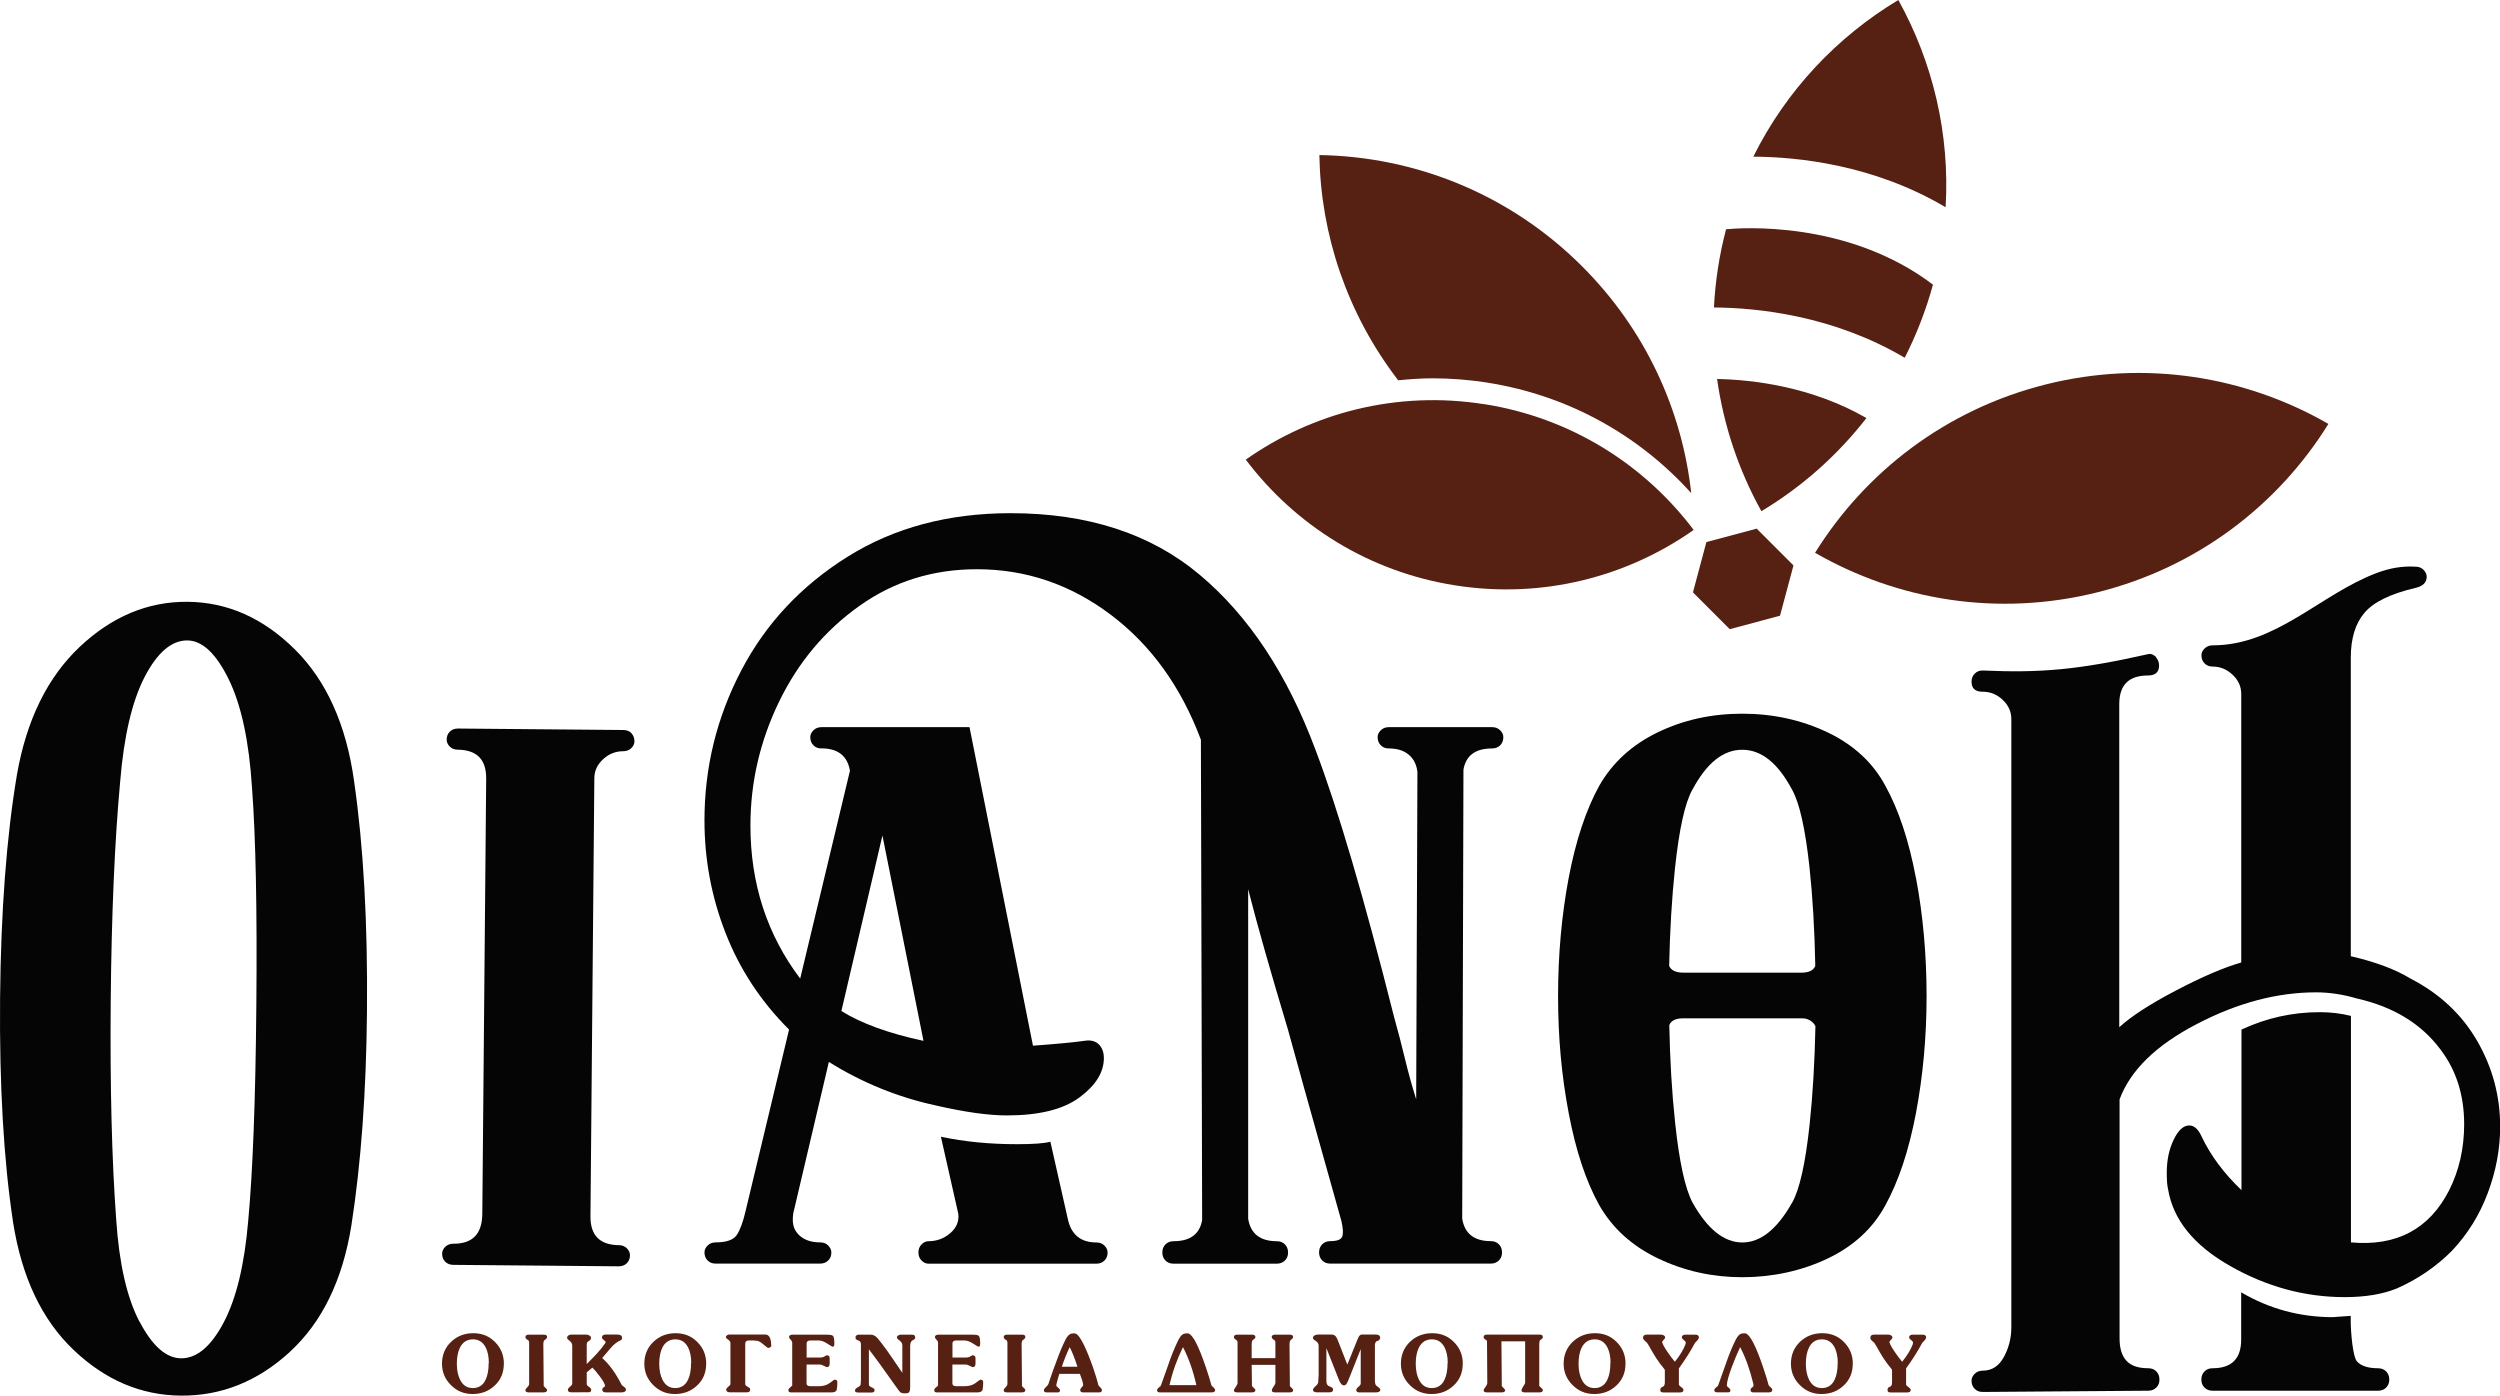
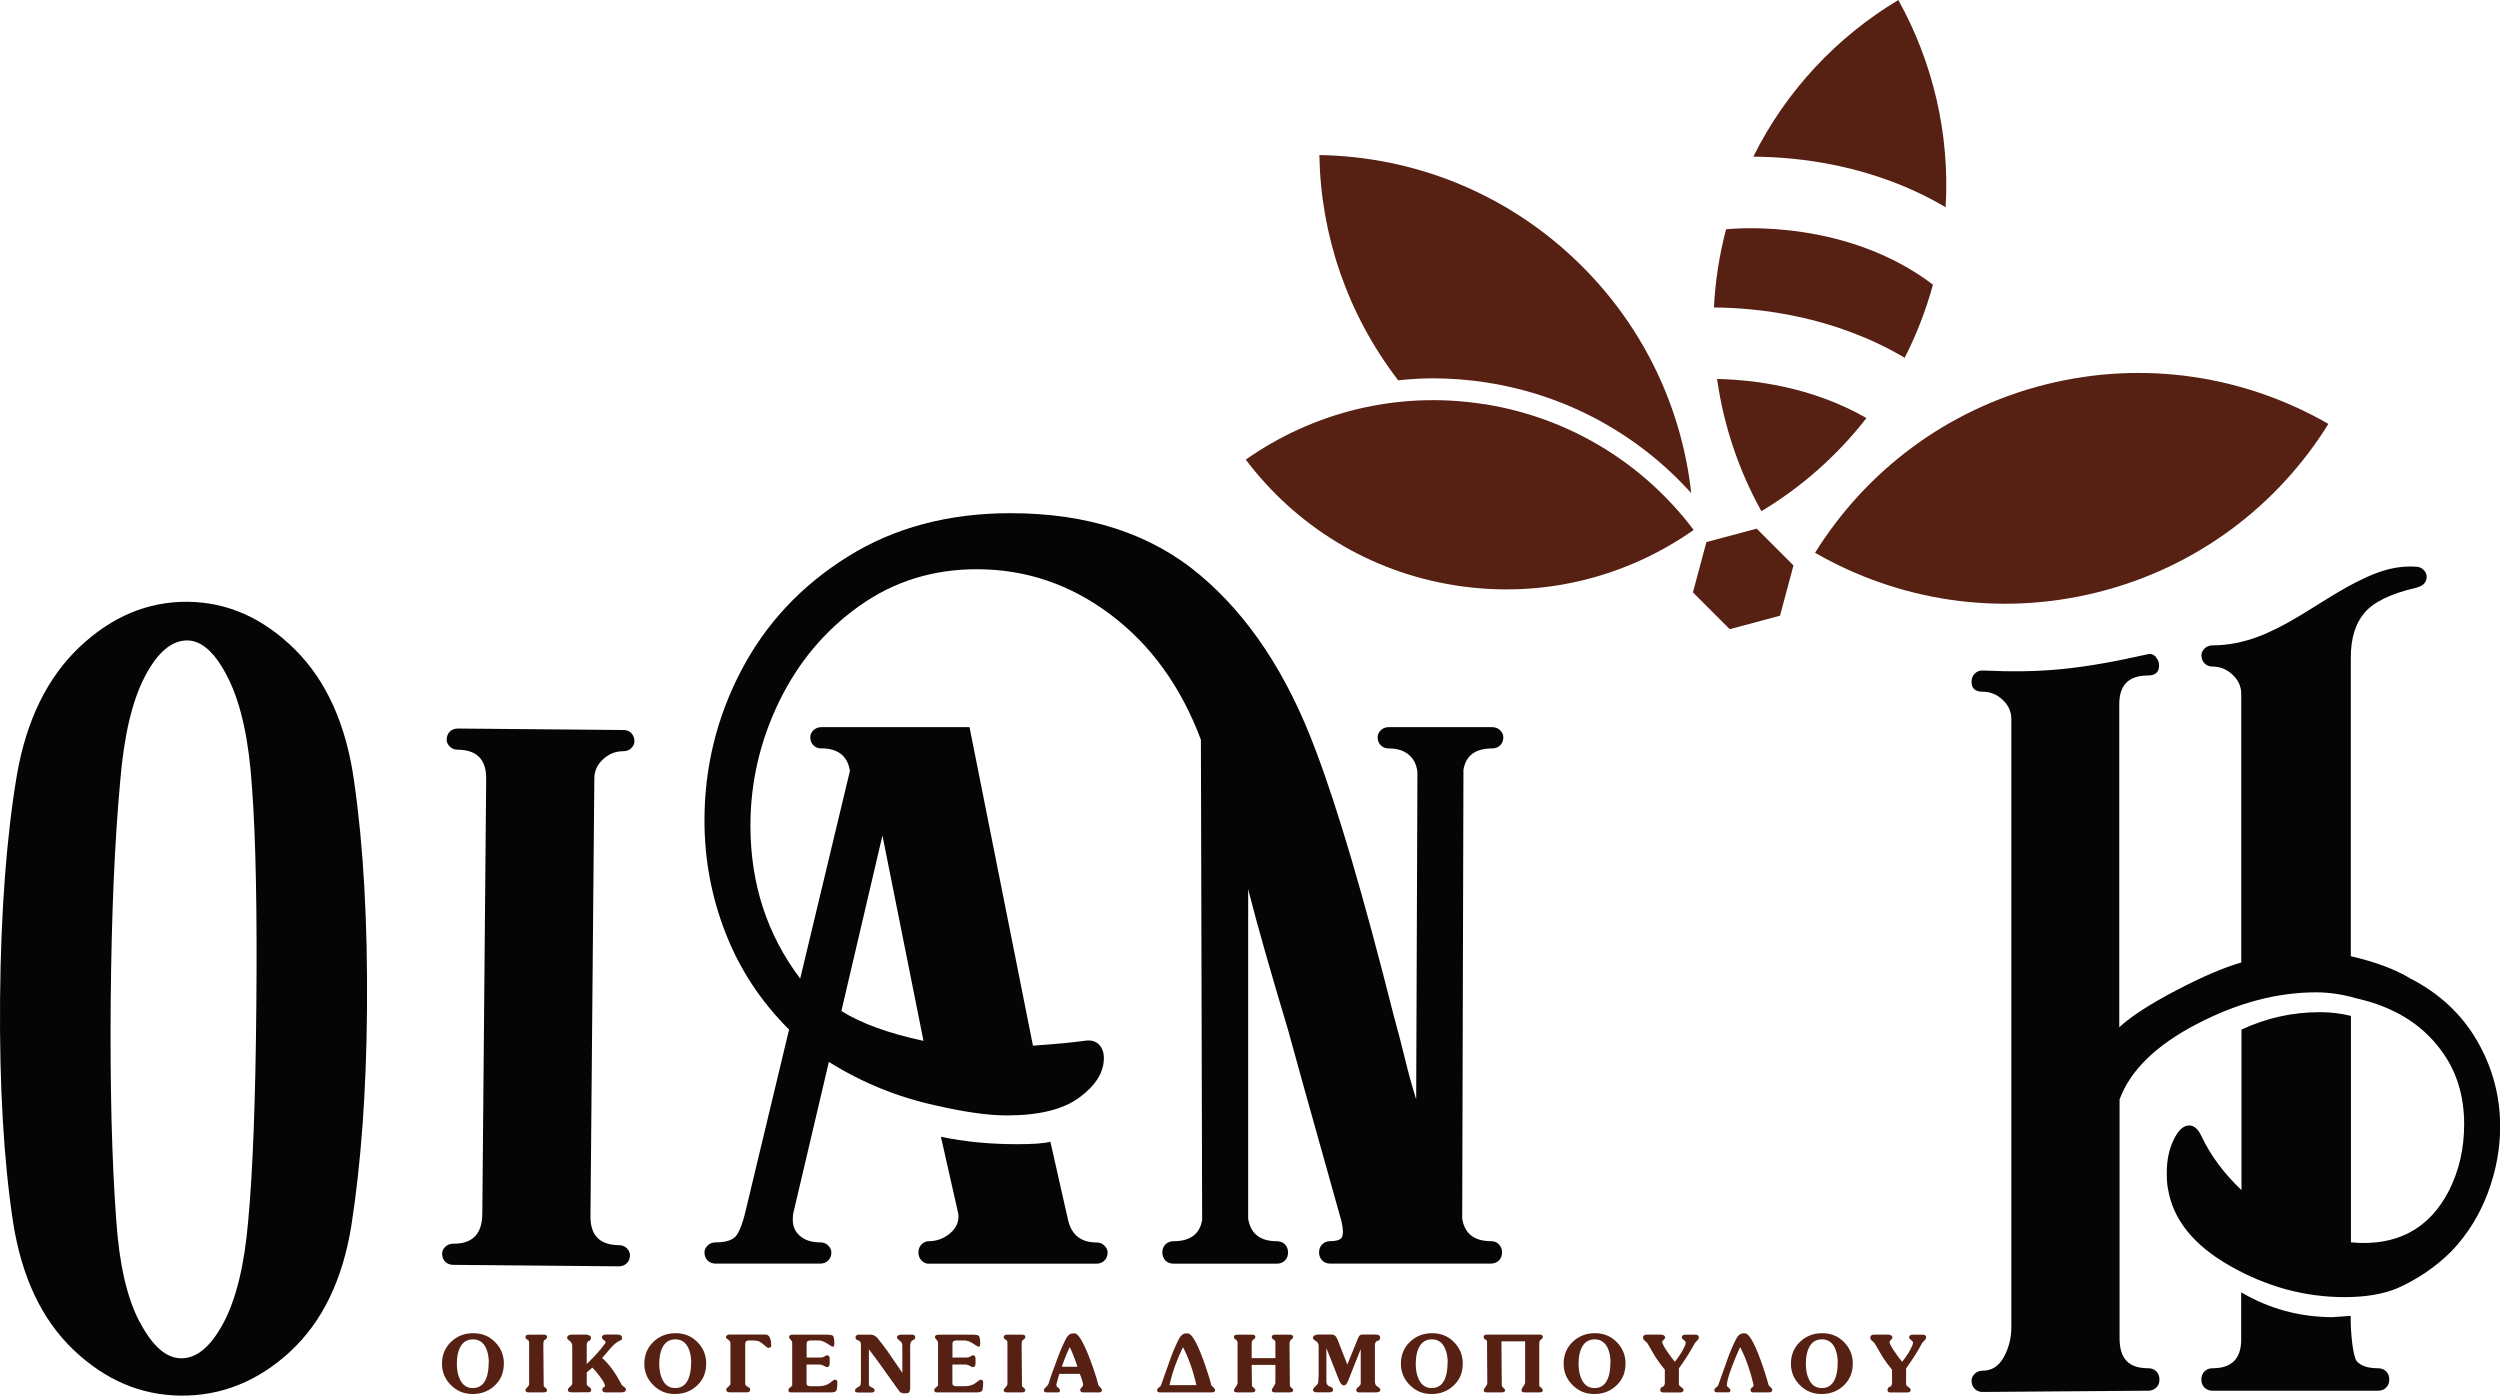
<svg xmlns="http://www.w3.org/2000/svg" id="Layer_2" data-name="Layer 2" viewBox="0 0 341.64 190.72">
  <defs>
    <style> .cls-1 { fill: #050505; } .cls-1, .cls-2 { stroke-width: 0px; } .cls-2 { fill: #562013; } </style>
  </defs>
  <g id="Layer_1-2" data-name="Layer 1">
    <g>
      <g>
        <polygon class="cls-2" points="245.09 77.27 240.06 72.24 233.19 74.08 231.35 80.95 236.38 85.98 243.25 84.14 245.09 77.27" />
        <path class="cls-2" d="M279.55,52.54c-13.63,3.42-24.63,11.94-31.51,23,11.29,6.5,25,8.81,38.64,5.39,13.63-3.42,24.64-11.93,31.51-23-11.29-6.5-25.01-8.81-38.64-5.39" />
        <g>
          <path class="cls-2" d="M235.88,31.32c-.94,3.57-1.48,7.15-1.66,10.7,6.05.04,16.33,1.12,26.07,6.87,1.59-3.13,2.9-6.47,3.86-9.99-11.7-8.88-26.43-7.75-28.27-7.57" />
          <path class="cls-2" d="M240.7,69.86c5.49-3.29,10.37-7.6,14.36-12.73-7.51-4.32-15.55-5.24-20.41-5.34.9,6.39,2.97,12.51,6.05,18.06" />
          <path class="cls-2" d="M265.88,28.32c.6-10.05-1.76-19.84-6.46-28.32-8.35,5.01-15.32,12.35-19.82,21.41,6.04.03,16.44,1.08,26.28,6.91" />
        </g>
        <path class="cls-2" d="M202.79,55.23c-11.89-1.87-23.42,1.16-32.55,7.58,6.72,8.91,16.76,15.33,28.66,17.19,11.89,1.87,23.42-1.16,32.55-7.58-6.72-8.91-16.76-15.33-28.66-17.2" />
        <path class="cls-2" d="M203.25,52.29c10.85,1.7,20.59,7.03,27.87,15.1-1.26-11.32-6.22-22.3-14.9-30.98-9.94-9.94-22.89-15.01-35.92-15.22.18,10.89,3.8,21.71,10.77,30.78,1.57-.16,3.15-.27,4.74-.27,2.47,0,4.97.2,7.42.58" />
      </g>
      <g>
        <path class="cls-1" d="M39.63,184.73c-4.4,4.04-9.38,6.04-14.93,5.99-5.44-.05-10.33-2.13-14.65-6.25-4.33-4.12-7.08-9.93-8.26-17.42C.5,158.54-.09,148.33.01,136.43c.11-11.9.88-22.1,2.31-30.59,1.31-7.47,4.17-13.28,8.57-17.44,4.4-4.15,9.32-6.21,14.76-6.16,5.44.05,10.32,2.22,14.65,6.51,4.32,4.29,7.02,10.3,8.09,18.01,1.28,8.85,1.87,19.35,1.76,31.47-.1,11-.81,20.74-2.13,29.23-1.2,7.47-4,13.23-8.4,17.27ZM19.09,180.64c1.73,3.3,3.61,4.96,5.65,4.98,2.15.02,4.09-1.61,5.82-4.88,1.73-3.27,2.85-7.91,3.36-13.91.62-6.68,1-16.49,1.11-29.41.12-13.03-.08-22.96-.59-29.76-.4-6.35-1.46-11.29-3.18-14.82-1.73-3.53-3.61-5.3-5.65-5.32-2.16-.02-4.1,1.64-5.83,4.96-1.73,3.33-2.85,8.11-3.36,14.34-.75,8.15-1.18,18.13-1.29,29.92-.1,11.79.15,21.77.75,29.93.4,6.01,1.46,10.67,3.19,13.97Z" />
        <path class="cls-1" d="M86.28,100.2c.28.29.42.66.42,1.11,0,.34-.15.65-.43.93-.29.28-.66.42-1.11.42-1.02,0-1.93.35-2.73,1.08-.8.73-1.21,1.61-1.21,2.62l-.53,59.85c-.02,2.61,1.27,3.92,3.88,3.95.45,0,.82.15,1.1.43.28.29.42.6.42.94,0,.45-.15.82-.43,1.1-.29.28-.66.42-1.11.42l-22.61-.2c-.45,0-.82-.15-1.1-.43-.28-.28-.42-.65-.42-1.11,0-.34.15-.65.43-.93.29-.28.66-.42,1.11-.42,2.61.02,3.92-1.33,3.95-4.05l.53-59.51c.02-2.61-1.27-3.92-3.88-3.95-.45,0-.82-.15-1.1-.43-.28-.28-.42-.6-.42-.94,0-.45.15-.82.43-1.1.29-.28.66-.42,1.11-.42l22.61.2c.45,0,.82.15,1.1.43Z" />
        <path class="cls-1" d="M112.26,102.28c-.46,0-.82-.14-1.1-.43-.28-.28-.43-.65-.43-1.11,0-.34.14-.65.43-.94.28-.28.65-.43,1.1-.43h20.23l8.67,43.53c3.17-.23,5.55-.45,7.14-.68.79-.11,1.42.06,1.87.51.45.45.68,1.08.68,1.87,0,1.93-1.1,3.71-3.32,5.36-2.21,1.65-5.53,2.47-9.95,2.47-2.5,0-5.73-.45-9.69-1.36-5.21-1.13-10.09-3.12-14.62-5.95l-4.76,20.24c-.11.34-.17.79-.17,1.36,0,.91.34,1.64,1.02,2.21.68.57,1.59.85,2.72.85.45,0,.82.14,1.1.43.28.28.43.6.43.94,0,.45-.14.82-.43,1.1-.28.28-.65.43-1.1.43h-14.28c-.45,0-.82-.14-1.1-.43-.28-.28-.43-.65-.43-1.1,0-.34.14-.65.43-.94.28-.28.65-.43,1.1-.43,1.47,0,2.44-.34,2.89-1.02.45-.68.85-1.76,1.19-3.23l5.95-24.83c-3.86-3.85-6.75-8.25-8.67-13.18-1.93-4.93-2.89-10.06-2.89-15.39,0-7.25,1.67-14.08,5.02-20.49,3.34-6.4,8.19-11.59,14.54-15.56,6.35-3.97,13.77-5.95,22.27-5.95,10.54,0,19.16,2.8,25.85,8.42,6.69,5.61,11.96,13.58,15.81,23.89,3.06,8.05,6.63,20.18,10.71,36.39.57,2.04,1.08,4,1.53,5.87.45,1.87.96,3.71,1.53,5.53l.17-44.72c-.11-1.02-.51-1.81-1.19-2.38-.68-.57-1.59-.85-2.72-.85-.45,0-.82-.14-1.1-.43-.28-.28-.43-.65-.43-1.11,0-.34.14-.65.43-.94.28-.28.65-.43,1.1-.43h14.11c.45,0,.82.14,1.11.43.28.28.43.6.43.94,0,.45-.14.82-.43,1.11-.28.28-.65.43-1.11.43-2.27,0-3.57.96-3.91,2.89l-.17,61.38c.34,2.04,1.64,3.06,3.91,3.06.45,0,.82.14,1.1.43.28.28.43.65.43,1.11s-.14.82-.43,1.1c-.28.28-.65.43-1.1.43h-21.94c-.45,0-.82-.14-1.1-.43-.28-.28-.43-.65-.43-1.1s.14-.82.43-1.11c.28-.28.65-.43,1.1-.43.91,0,1.45-.2,1.62-.59.17-.4.14-1.11-.09-2.13l-5.1-18.19-2.21-7.99c-2.38-7.93-4.14-14.11-5.27-18.53l-.17-.68v45.06c.34,2.04,1.64,3.06,3.91,3.06.45,0,.82.14,1.11.43.28.28.43.65.43,1.11s-.14.82-.43,1.1c-.28.28-.65.43-1.11.43h-14.11c-.45,0-.82-.14-1.1-.43-.28-.28-.43-.65-.43-1.1s.14-.82.43-1.11c.28-.28.65-.43,1.1-.43,2.27,0,3.57-.96,3.91-2.89l-.17-65.64c-2.72-7.25-6.83-12.95-12.33-17.09-5.5-4.14-11.59-6.21-18.28-6.21-6.01,0-11.37,1.67-16.07,5.02-4.71,3.35-8.36,7.71-10.97,13.09-2.61,5.39-3.91,11.03-3.91,16.92,0,7.94,2.27,14.91,6.8,20.91l6.8-28.4c-.34-2.04-1.65-3.06-3.91-3.06ZM114.98,138.16c2.72,1.7,6.46,3.06,11.22,4.08l-5.61-28.06-5.61,23.98ZM138.95,156.36c2.27,0,3.8-.11,4.59-.34l2.38,10.54c.45,2.15,1.76,3.23,3.91,3.23.45,0,.82.14,1.1.43.28.28.43.6.43.94,0,.45-.14.82-.43,1.1-.28.28-.65.43-1.1.43h-22.95c-.34,0-.65-.14-.94-.43-.28-.28-.43-.65-.43-1.1s.14-.82.43-1.11c.28-.28.6-.43.94-.43,1.13,0,2.13-.37,2.98-1.1.85-.74,1.22-1.62,1.1-2.64l-2.38-10.54c3.17.68,6.63,1.02,10.37,1.02Z" />
-         <path class="cls-1" d="M261.82,119.97c-.96-5.1-2.35-9.29-4.17-12.58-1.7-3.17-4.34-5.61-7.91-7.31s-7.45-2.55-11.65-2.55-8.05.85-11.56,2.55c-3.51,1.7-6.18,4.14-7.99,7.31-1.81,3.29-3.2,7.48-4.17,12.58-.96,5.1-1.45,10.49-1.45,16.15s.48,10.88,1.45,15.98c.96,5.1,2.35,9.3,4.17,12.58,1.81,3.17,4.5,5.61,8.08,7.31,3.57,1.7,7.4,2.55,11.48,2.55s8.08-.85,11.65-2.55c3.57-1.7,6.21-4.14,7.91-7.31,1.81-3.29,3.2-7.48,4.17-12.58.96-5.1,1.45-10.43,1.45-15.98s-.48-11.05-1.45-16.15ZM231.29,107.9c1.93-3.63,4.19-5.44,6.8-5.44s4.87,1.81,6.8,5.44c1.02,1.81,1.81,5.33,2.38,10.54.44,4.09.71,8.63.8,13.56-.25.61-.88.92-1.89.92h-16.1c-1.06,0-1.72-.31-1.98-.93.1-4.77.36-9.23.8-13.38.57-5.33,1.36-8.9,2.38-10.71ZM244.9,164.35c-2.04,3.63-4.31,5.44-6.8,5.44s-4.76-1.81-6.8-5.44c-1.02-1.93-1.81-5.55-2.38-10.88-.45-4.18-.71-8.65-.8-13.39.25-.61.88-.92,1.89-.92h16.28c.53,0,.98.17,1.36.5.21.18.35.38.44.59-.1,4.85-.36,9.35-.8,13.47-.57,5.27-1.36,8.81-2.38,10.63Z" />
        <path class="cls-1" d="M294.62,89.84c.28.28.43.65.43,1.11,0,.91-.51,1.36-1.53,1.36-2.61,0-3.91,1.3-3.91,3.91v44.16c1.59-1.47,4.17-3.15,7.74-5.02,3.57-1.87,6.55-3.15,8.93-3.83v-36.69c0-1.02-.4-1.9-1.19-2.64-.79-.74-1.7-1.11-2.72-1.11-.45,0-.82-.14-1.1-.43-.28-.28-.43-.65-.43-1.11,0-.34.14-.65.43-.93.28-.28.65-.43,1.1-.43,8.7,0,14.76-7.01,22.45-9.9,1.81-.68,3.57-.96,5.27-.85.45,0,.82.14,1.1.43.28.28.43.59.43.94,0,.79-.51,1.3-1.53,1.53-3.4.8-5.73,1.93-6.97,3.4-1.25,1.47-1.87,3.51-1.87,6.12v40.81c3.4.79,6.12,1.81,8.16,3.06,3.97,2.04,7,4.88,9.1,8.5,2.1,3.63,3.15,7.54,3.15,11.73,0,3.06-.57,6.09-1.7,9.1-1.13,3.01-2.78,5.64-4.93,7.91-2.16,2.15-4.65,3.85-7.48,5.1-1.93.79-4.31,1.19-7.14,1.19-5.44,0-10.66-1.42-15.64-4.25-4.99-2.83-7.82-6.35-8.5-10.54-.11-.45-.17-1.19-.17-2.21,0-1.7.31-3.2.94-4.5.62-1.3,1.33-1.96,2.13-1.96.68,0,1.24.51,1.7,1.53,1.24,2.61,3.06,5.04,5.44,7.31v-21.94c3.4-1.59,6.97-2.38,10.71-2.38,1.47,0,2.89.17,4.25.51v30.95c6.23.57,10.71-1.81,13.43-7.14,1.36-2.72,2.04-5.72,2.04-9.01,0-3.97-1.08-7.37-3.23-10.2-2.61-3.51-6.41-5.84-11.39-6.97-1.93-.57-3.8-.85-5.61-.85-5.33,0-10.77,1.44-16.32,4.34-5.56,2.89-9.07,6.32-10.54,10.29v32.66c0,1.36.31,2.38.94,3.06.62.68,1.62,1.02,2.98,1.02.45,0,.82.14,1.1.43.28.28.43.65.43,1.11s-.14.82-.43,1.1-.65.43-1.1.43l-22.62.17c-.45,0-.82-.14-1.1-.43-.28-.28-.43-.65-.43-1.11,0-.34.14-.65.43-.94.28-.28.65-.43,1.1-.43,1.25,0,2.21-.62,2.89-1.87.68-1.25,1.02-2.61,1.02-4.08v-83.09c0-1.02-.4-1.9-1.19-2.64-.79-.74-1.7-1.1-2.72-1.1s-1.53-.45-1.53-1.36c0-.45.14-.82.43-1.11.28-.28.65-.45,1.1-.43,7.97.35,13.05-.09,22.62-2.24.44-.1.82.14,1.1.43ZM318.85,180c-4.54,0-8.73-1.13-12.58-3.4v6.47c0,2.61-1.31,3.91-3.91,3.91-.45,0-.82.14-1.1.43-.28.28-.43.65-.43,1.11s.14.82.43,1.1c.28.28.65.43,1.1.43h22.62c.45,0,.82-.14,1.1-.43.28-.28.43-.65.43-1.1s-.14-.82-.43-1.11c-.28-.28-.65-.43-1.1-.43-1.36,0-2.33-.31-2.89-.94-.57-.62-.85-4.06-.85-5.54v-.68l-2.38.17Z" />
      </g>
      <g>
        <path class="cls-2" d="M68.85,186.38c0,1.19-.41,2.18-1.23,2.95-.82.78-1.83,1.17-3.03,1.17s-2.14-.4-2.96-1.21-1.23-1.78-1.23-2.94.41-2.19,1.24-2.98c.83-.79,1.84-1.18,3.04-1.18s2.17.4,2.97,1.21c.81.81,1.21,1.8,1.21,2.97ZM66.8,186.26c0-.85-.14-1.56-.43-2.13-.38-.73-.95-1.1-1.73-1.1-.81,0-1.4.37-1.78,1.12-.28.57-.43,1.3-.43,2.2s.15,1.61.44,2.19c.38.77.96,1.15,1.75,1.15s1.41-.39,1.76-1.18c.27-.58.4-1.33.4-2.25Z" />
        <path class="cls-2" d="M74.76,189.96c0,.21-.16.32-.49.32h-2c-.32,0-.47-.1-.47-.31,0-.09.1-.24.31-.45.11-.11.18-.22.2-.34v-5.73c-.02-.16-.05-.25-.11-.28-.15-.1-.24-.15-.25-.17-.1-.08-.15-.17-.15-.28,0-.22.16-.33.49-.33h2.01c.31,0,.46.1.46.3,0,.17-.12.32-.36.45-.1.09-.15.28-.15.58l.05,5.69s.1.15.31.31c.1.08.15.16.15.25Z" />
        <path class="cls-2" d="M85.53,189.91c0,.24-.22.37-.65.37h-2.07c-.34,0-.51-.13-.51-.38,0-.06.03-.14.1-.25.19-.11.28-.19.28-.25,0-.23-.23-.66-.7-1.29-.4-.55-.75-.95-1.03-1.22-.33.29-.59.51-.77.65v1.59c0,.13.11.26.31.39.2.14.3.26.3.39,0,.23-.11.35-.32.35h-.28s-2.06.01-2.06.01c-.35,0-.53-.11-.53-.34,0-.13.1-.27.3-.43.2-.16.3-.31.3-.43v-5.15c0-.28-.12-.51-.35-.68s-.35-.3-.35-.4c0-.14.06-.26.17-.34.11-.08.25-.12.4-.12h2.05c.13,0,.27.04.42.12.15.08.22.19.22.31,0,.21-.1.36-.29.44s-.29.25-.29.51v2.64c.59-.58,1.02-1.03,1.31-1.34.45-.49.85-.97,1.19-1.46.06-.08.08-.15.08-.2,0-.06-.08-.16-.25-.28-.17-.12-.25-.24-.25-.35,0-.27.19-.4.58-.4h1.47c.47,0,.7.15.7.46,0,.17-.07.29-.22.34-.43.17-.88.52-1.35,1.06-.22.25-.6.7-1.15,1.35.95.83,1.84,2.05,2.66,3.66.02.05.13.14.33.28.17.12.26.24.26.37Z" />
        <path class="cls-2" d="M96.5,186.38c0,1.19-.41,2.18-1.23,2.95-.82.78-1.83,1.17-3.03,1.17s-2.14-.4-2.96-1.21-1.23-1.78-1.23-2.94.41-2.19,1.24-2.98c.83-.79,1.84-1.18,3.04-1.18s2.17.4,2.97,1.21c.81.81,1.21,1.8,1.21,2.97ZM94.46,186.26c0-.85-.14-1.56-.43-2.13-.38-.73-.95-1.1-1.73-1.1-.81,0-1.4.37-1.78,1.12-.28.57-.43,1.3-.43,2.2s.15,1.61.44,2.19c.38.77.96,1.15,1.75,1.15s1.41-.39,1.76-1.18c.27-.58.4-1.33.4-2.25Z" />
        <path class="cls-2" d="M105.41,183.81c0,.26-.16.39-.47.39-.03,0-.31-.22-.83-.65-.2-.16-.38-.26-.56-.31-.11-.02-.32-.04-.62-.06h-.51c-.22,0-.39.05-.51.15-.05.12-.07.26-.07.41v5.4c0,.13.12.25.33.37.21.12.33.2.34.24v.12c.01.27-.13.4-.43.4h-2.3c-.36,0-.54-.13-.54-.38,0-.11.1-.24.29-.39.19-.15.29-.27.29-.37v-5.55c0-.2-.1-.37-.31-.51-.21-.13-.31-.24-.31-.33,0-.11.05-.2.15-.27.1-.07.21-.1.33-.1h4.94c.28,0,.49.18.63.53.09.25.14.55.14.9Z" />
        <path class="cls-2" d="M114.43,188.92c0,.36-.03.7-.09,1.02-.09.23-.33.34-.71.34h-5.54c-.24,0-.35-.1-.35-.31,0-.11.04-.2.13-.27.25-.21.38-.33.39-.35v-5.87c0-.1-.04-.2-.13-.3-.2-.22-.3-.37-.3-.44,0-.24.17-.35.5-.35h4.72c.32,0,.56.04.72.12.17.08.25.45.25,1.09,0,.27-.06.41-.18.44-.1,0-.37-.14-.79-.43-.42-.28-.83-.43-1.22-.43h-1.05c-.36,0-.54.13-.55.39v1.95h1.79c.3,0,.54-.06.71-.19.11-.08.2-.12.27-.12.25,0,.38.14.38.43v.69c0,.33-.13.5-.38.5-.05,0-.18-.06-.4-.18-.22-.12-.42-.18-.61-.18h-1.77v2.57c0,.26.17.39.52.39h1.19c.41,0,.78-.08,1.12-.23.19-.09.4-.24.64-.43.19-.15.32-.23.38-.23.24,0,.36.12.36.37Z" />
        <path class="cls-2" d="M125.07,182.75c0,.18-.1.31-.3.38-.26.1-.39.37-.39.83v5.6c0,.37-.06.62-.19.74-.06.06-.16.09-.3.1h-.2c-.21.03-.42-.02-.65-.12-.07-.06-.33-.41-.78-1.04-.47-.66-.9-1.26-1.29-1.81l-.93-1.3-1.3-1.74v4.83c0,.14.14.27.4.38s.38.23.38.37c0,.22-.15.33-.46.33h-1.79c-.17,0-.3-.04-.39-.12l-.04-.15c0-.17.13-.32.38-.45.25-.13.38-.26.39-.38l.04-.56v-4.87c0-.31-.09-.49-.27-.55-.25-.08-.4-.18-.46-.3v-.18c-.02-.09.02-.17.11-.24.09-.07.18-.11.27-.11h1.69c.32,0,.62.15.91.45.05.05.27.32.66.83.39.51.93,1.25,1.6,2.25.12.17.5.74,1.15,1.69v-3.74c0-.27-.12-.49-.37-.67-.25-.18-.37-.32-.37-.43,0-.11.06-.2.17-.27.11-.07.22-.11.33-.11h1.56c.29,0,.44.12.44.37Z" />
        <path class="cls-2" d="M134.36,188.92c0,.36-.03.7-.09,1.02-.09.23-.33.34-.71.34h-5.54c-.24,0-.35-.1-.35-.31,0-.11.04-.2.13-.27.25-.21.38-.33.39-.35v-5.87c0-.1-.04-.2-.13-.3-.2-.22-.3-.37-.3-.44,0-.24.17-.35.5-.35h4.72c.32,0,.56.04.72.12.17.08.25.45.25,1.09,0,.27-.06.41-.18.44-.1,0-.37-.14-.79-.43-.42-.28-.83-.43-1.22-.43h-1.05c-.36,0-.54.13-.55.39v1.95h1.79c.3,0,.54-.06.71-.19.11-.08.2-.12.27-.12.25,0,.38.14.38.43v.69c0,.33-.13.5-.38.5-.05,0-.18-.06-.4-.18-.22-.12-.42-.18-.61-.18h-1.77v2.57c0,.26.17.39.52.39h1.19c.41,0,.78-.08,1.12-.23.19-.09.4-.24.64-.43.19-.15.32-.23.38-.23.24,0,.36.12.36.37Z" />
        <path class="cls-2" d="M140.12,189.96c0,.21-.16.32-.49.32h-2c-.32,0-.47-.1-.47-.31,0-.09.1-.24.31-.45.11-.11.18-.22.2-.34v-5.73c-.02-.16-.05-.25-.11-.28-.15-.1-.24-.15-.25-.17-.1-.08-.15-.17-.15-.28,0-.22.16-.33.49-.33h2.01c.31,0,.46.1.46.3,0,.17-.12.32-.36.45-.1.09-.15.28-.15.58l.05,5.69s.1.15.31.31c.1.08.15.16.15.25Z" />
        <path class="cls-2" d="M150.59,189.95c0,.2-.11.31-.34.33h-2.23c-.27,0-.4-.11-.4-.33,0-.12.07-.24.2-.37.13-.13.2-.23.2-.29,0-.17-.06-.43-.17-.77-.02-.08-.12-.33-.28-.77h-2.81c-.1.31-.24.8-.4,1.44v.17c0,.06.09.16.25.28.16.13.24.24.24.33,0,.21-.09.31-.27.31h-1.53c-.27,0-.4-.1-.4-.31,0-.11.1-.26.3-.44.2-.18.31-.33.33-.42.25-.78.46-1.39.62-1.82.57-1.6,1.03-2.79,1.4-3.58.22-.48.38-.8.48-.95.25-.37.53-.55.84-.54h.31c.34.09.75.64,1.24,1.67.39.82.8,1.84,1.22,3.05.33.96.57,1.76.72,2.38,0,.02.12.15.34.37.09.1.14.18.14.26ZM147.24,186.77c-.32-1-.67-1.89-1.05-2.68-.39.79-.75,1.68-1.08,2.68h2.13Z" />
        <path class="cls-2" d="M166.06,189.95c0,.22-.17.33-.5.33h-7.04c-.27,0-.4-.1-.4-.31,0-.11.08-.23.25-.36s.26-.22.27-.26c.12-.31.34-.93.67-1.88.28-.82.51-1.45.67-1.89.39-1.05.77-1.91,1.12-2.59.28-.53.62-.79,1.02-.77h.26c.62.15,1.43,1.72,2.44,4.72.33.99.58,1.78.73,2.38.02.03.11.13.28.28.14.13.21.24.21.34ZM163.49,189.29c-.43-1.94-1.04-3.67-1.83-5.2-.85,1.74-1.46,3.47-1.84,5.2h3.67Z" />
        <path class="cls-2" d="M176.71,182.7c0,.1-.04.19-.12.25-.08.06-.15.12-.21.18-.07.06-.11.14-.13.26-.02.12-.03.22-.03.32l.05,5.71s.08.11.23.24c.15.13.22.23.22.3,0,.21-.16.32-.47.32h-2c-.3,0-.45-.1-.45-.28,0-.1.05-.22.15-.37.23-.32.34-.54.34-.66v-2.45h-3.24l.04,2.9s.14.15.33.32c.09.09.14.16.14.21,0,.22-.16.33-.49.33h-1.99c-.31,0-.46-.1-.46-.28,0-.08.11-.28.33-.59.11-.16.17-.3.17-.44v-5.52c-.02-.15-.05-.24-.11-.28l-.26-.19c-.09-.08-.13-.17-.13-.27,0-.21.16-.32.49-.32h1.98c.32,0,.47.11.47.33,0,.12-.12.26-.37.41-.09.1-.14.29-.14.58v1.89h3.24v-2.15c0-.13-.03-.22-.1-.28,0,0-.1-.06-.27-.19-.09-.08-.13-.17-.13-.27,0-.21.16-.32.48-.32h1.98c.31,0,.46.11.46.32Z" />
        <path class="cls-2" d="M188.63,189.91c0,.24-.21.37-.63.37h-2.17c-.11,0-.19,0-.25-.02-.16-.05-.24-.15-.24-.31,0-.13.1-.27.3-.43.2-.16.31-.31.31-.45v-4.71l-1.72,4.33s-.09.17-.21.41c-.1.15-.23.22-.37.22-.25,0-.47-.23-.65-.69l-1.74-4.4v4.59c.02.33.15.54.41.63.33.11.5.25.5.41l-.02.17c-.04.16-.21.24-.5.24h-1.7c-.3,0-.48-.1-.53-.31,0-.14.11-.31.34-.51s.36-.38.38-.55l.06-.97v-4c0-.29-.13-.52-.39-.68-.26-.16-.39-.29-.39-.4,0-.16.08-.28.25-.37.14-.07.3-.11.48-.11h1.77c.24,0,.42.06.55.19.13.12.24.31.33.55l1.32,3.37,1.42-3.5c.08-.2.15-.33.21-.41.1-.13.24-.2.4-.2h1.82c.43,0,.64.15.64.46,0,.09-.04.18-.12.27-.08.09-.17.14-.26.15-.19.03-.3.21-.34.52v4.88c0,.34.06.57.17.69.02.02.12.1.32.24.16.11.24.22.24.32Z" />
        <path class="cls-2" d="M199.89,186.38c0,1.19-.41,2.18-1.23,2.95-.82.78-1.83,1.17-3.03,1.17s-2.14-.4-2.96-1.21c-.82-.81-1.23-1.78-1.23-2.94s.41-2.19,1.24-2.98c.83-.79,1.84-1.18,3.04-1.18s2.17.4,2.97,1.21c.81.81,1.21,1.8,1.21,2.97ZM197.84,186.26c0-.85-.14-1.56-.43-2.13-.38-.73-.95-1.1-1.73-1.1-.81,0-1.4.37-1.78,1.12-.28.57-.43,1.3-.43,2.2s.15,1.61.44,2.19c.38.77.96,1.15,1.75,1.15s1.41-.39,1.76-1.18c.27-.58.4-1.33.4-2.25Z" />
        <path class="cls-2" d="M210.84,189.97c0,.21-.16.31-.47.31h-1.99c-.31,0-.46-.1-.46-.28,0-.1.05-.23.14-.37.24-.36.36-.58.36-.66v-5.67h-3.24l.05,6.11s.09.13.24.27c.15.14.22.24.22.28,0,.21-.16.32-.49.32h-1.99c-.31,0-.46-.1-.46-.28,0-.09.08-.25.25-.47s.25-.41.25-.56l-.04-5.71s-.02-.08-.07-.09c-.2-.14-.3-.22-.31-.23-.06-.06-.08-.14-.08-.24,0-.21.16-.32.47-.32h7.16c.31,0,.46.11.46.32,0,.1-.04.19-.12.26-.03.02-.11.08-.24.17-.09.07-.13.26-.13.58v5.69s.1.12.26.25c.15.13.23.24.23.31Z" />
        <path class="cls-2" d="M222.13,186.38c0,1.19-.41,2.18-1.23,2.95-.82.78-1.83,1.17-3.03,1.17s-2.14-.4-2.96-1.21c-.82-.81-1.23-1.78-1.23-2.94s.41-2.19,1.24-2.98c.83-.79,1.84-1.18,3.04-1.18s2.17.4,2.97,1.21c.81.81,1.21,1.8,1.21,2.97ZM220.09,186.26c0-.85-.14-1.56-.43-2.13-.38-.73-.95-1.1-1.73-1.1-.81,0-1.4.37-1.78,1.12-.28.57-.43,1.3-.43,2.2s.15,1.61.44,2.19c.38.77.96,1.15,1.75,1.15s1.41-.39,1.76-1.18c.27-.58.4-1.33.4-2.25Z" />
        <path class="cls-2" d="M232.16,182.75c0,.14-.07.28-.21.43-.21.2-.32.33-.34.37-.56,1.06-1.29,2.21-2.18,3.45v2.17c0,.11.08.21.22.31.27.18.41.33.41.46,0,.24-.17.35-.52.35h-2.13c-.18,0-.3-.02-.37-.05-.1-.05-.15-.15-.15-.31,0-.14.04-.25.13-.32.02,0,.12-.06.32-.17.11-.1.17-.28.17-.54v-1.72c-.47-.56-.86-1.1-1.2-1.61-.16-.24-.31-.5-.46-.76-.43-.77-.69-1.2-.76-1.3l-.33-.3c-.15-.13-.23-.26-.23-.38,0-.3.18-.45.54-.45h1.92c.13,0,.26.04.38.11.12.07.18.17.18.3,0,.09-.09.21-.27.38-.09.09-.14.17-.14.24.07.28.32.75.76,1.38.33.49.66.92.98,1.3.67-.83,1.15-1.61,1.43-2.33.04-.16.06-.25.06-.27,0-.11-.06-.2-.17-.28-.24-.18-.37-.32-.37-.43,0-.26.17-.39.52-.39h1.31c.33,0,.5.12.5.37Z" />
        <path class="cls-2" d="M242.19,189.95c0,.22-.17.33-.5.33h-2.07c-.27,0-.4-.11-.4-.33,0-.1.04-.19.11-.26,0-.02.08-.07.23-.18.04-.07.06-.13.06-.17v-.17c-.47-1.96-1.07-3.65-1.82-5.08-.36.77-.73,1.64-1.1,2.62-.48,1.28-.72,2.16-.72,2.64,0,.06.09.16.25.28.16.13.24.24.24.33,0,.21-.09.31-.26.31h-1.54c-.27,0-.4-.1-.4-.31,0-.11.08-.23.25-.36s.26-.22.27-.26c.12-.31.34-.93.67-1.88.28-.82.51-1.45.67-1.89.39-1.05.77-1.91,1.12-2.59.28-.53.62-.79,1.02-.77h.26c.62.15,1.43,1.72,2.44,4.72.33.99.58,1.78.73,2.38.02.03.11.13.28.28.14.13.21.24.21.34Z" />
        <path class="cls-2" d="M253.19,186.38c0,1.19-.41,2.18-1.23,2.95-.82.78-1.83,1.17-3.03,1.17s-2.14-.4-2.96-1.21c-.82-.81-1.23-1.78-1.23-2.94s.41-2.19,1.24-2.98c.83-.79,1.84-1.18,3.04-1.18s2.17.4,2.97,1.21,1.21,1.8,1.21,2.97ZM251.14,186.26c0-.85-.14-1.56-.43-2.13-.38-.73-.96-1.1-1.73-1.1-.81,0-1.4.37-1.77,1.12-.28.57-.43,1.3-.43,2.2s.15,1.61.44,2.19c.38.77.96,1.15,1.75,1.15s1.41-.39,1.76-1.18c.27-.58.4-1.33.4-2.25Z" />
        <path class="cls-2" d="M263.21,182.75c0,.14-.07.28-.21.43-.21.2-.32.33-.34.37-.56,1.06-1.29,2.21-2.18,3.45v2.17c0,.11.08.21.22.31.27.18.41.33.41.46,0,.24-.17.35-.52.35h-2.13c-.18,0-.3-.02-.37-.05-.1-.05-.15-.15-.15-.31,0-.14.04-.25.13-.32.02,0,.12-.06.32-.17.11-.1.17-.28.17-.54v-1.72c-.47-.56-.86-1.1-1.2-1.61-.16-.24-.31-.5-.46-.76-.43-.77-.69-1.2-.76-1.3l-.33-.3c-.15-.13-.22-.26-.22-.38,0-.3.18-.45.54-.45h1.92c.13,0,.26.04.38.11.12.07.18.17.18.3,0,.09-.09.21-.27.38-.09.09-.14.17-.14.24.07.28.32.75.76,1.38.33.49.66.92.98,1.3.67-.83,1.15-1.61,1.43-2.33.04-.16.06-.25.06-.27,0-.11-.06-.2-.17-.28-.24-.18-.37-.32-.37-.43,0-.26.17-.39.52-.39h1.31c.33,0,.5.12.5.37Z" />
      </g>
    </g>
  </g>
</svg>